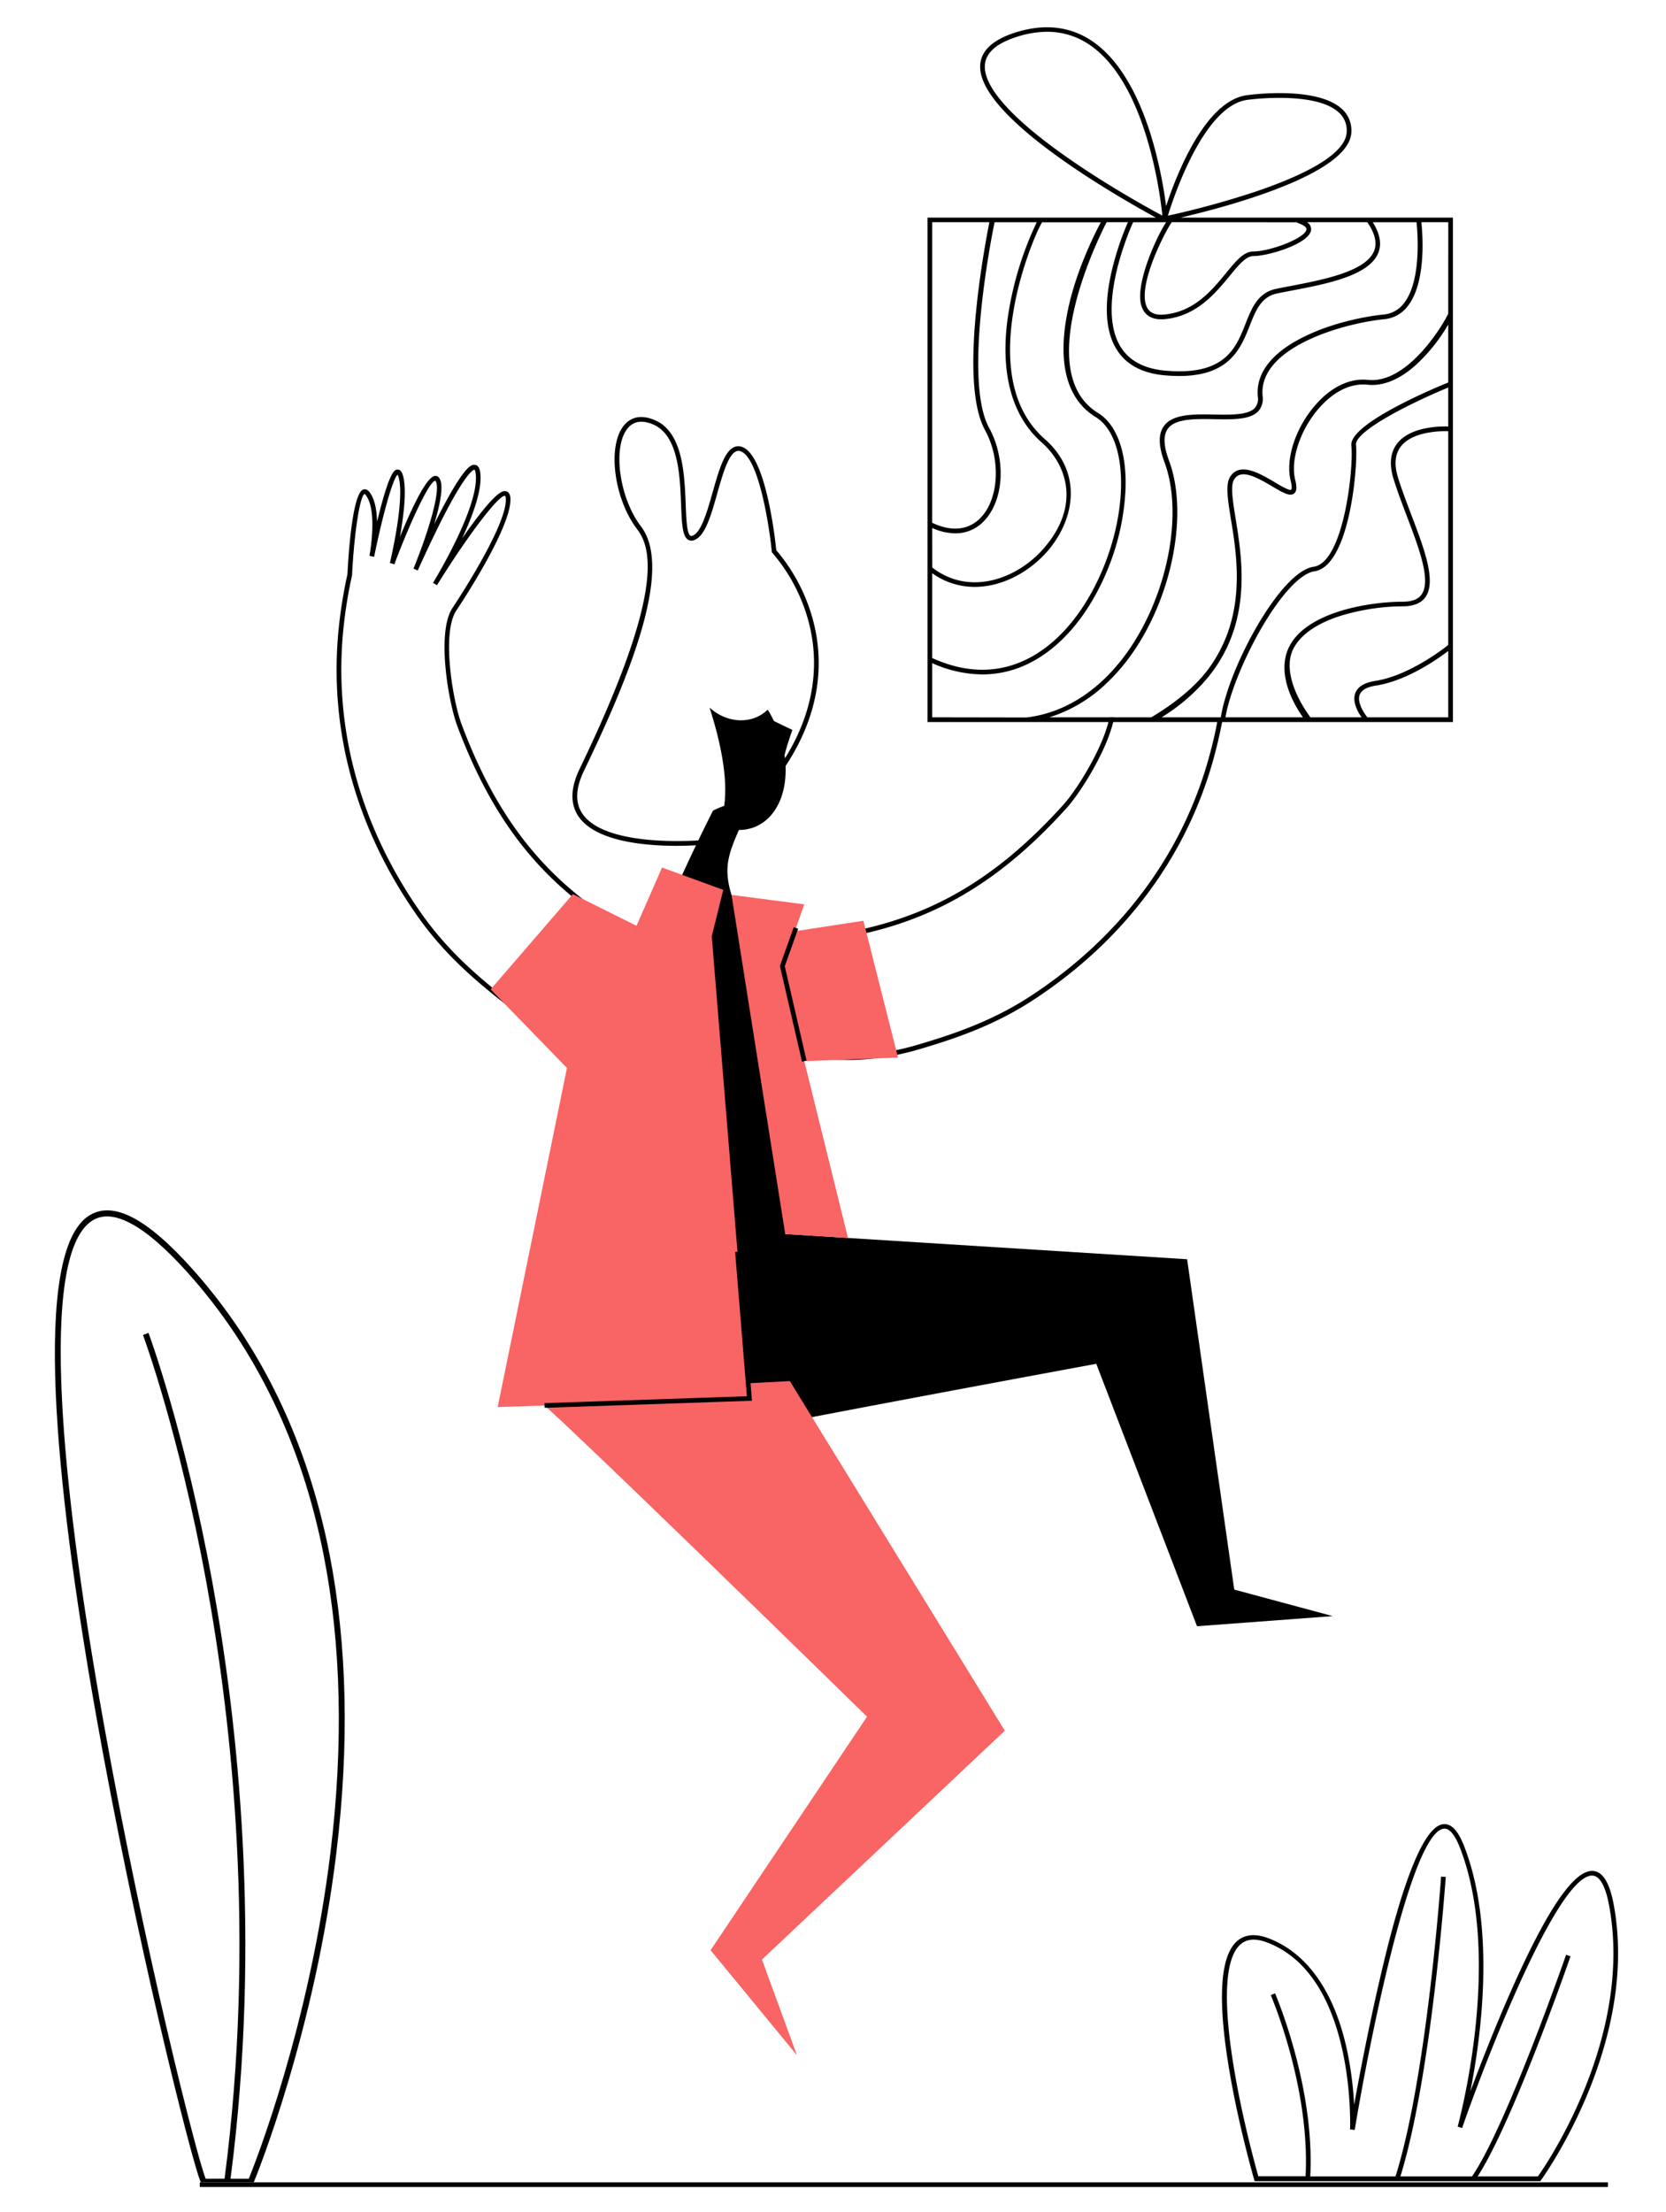
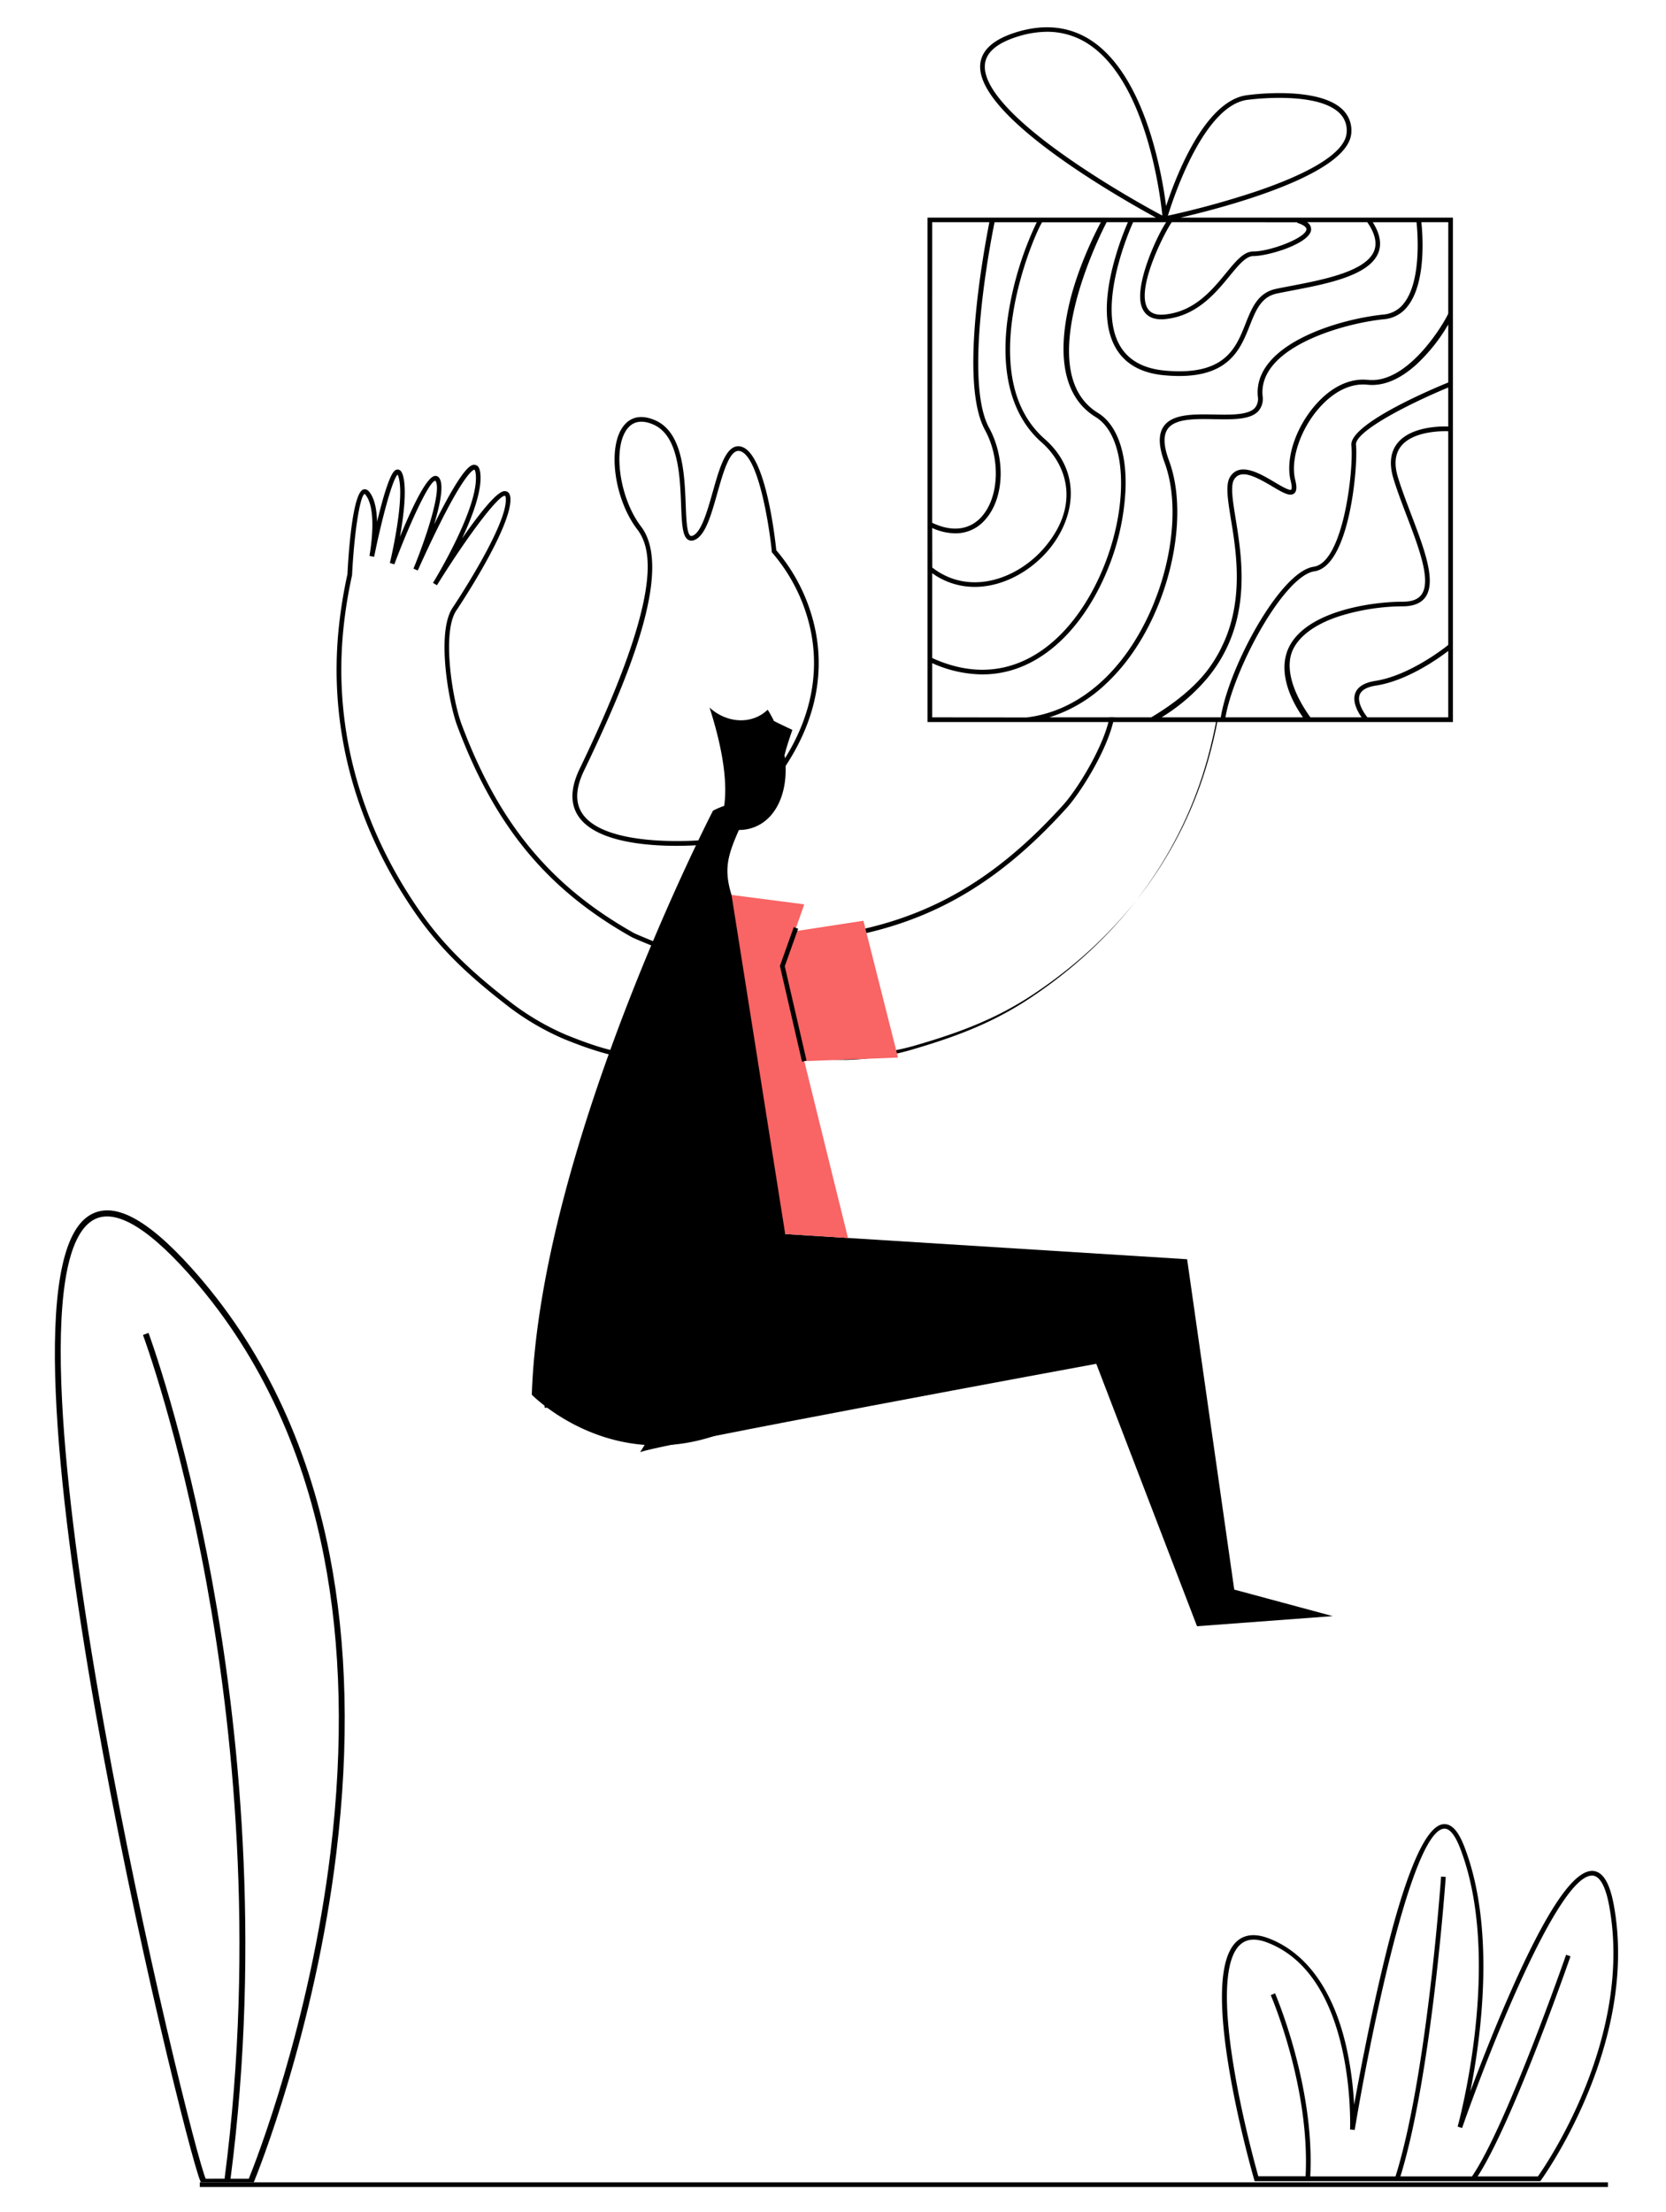
<svg xmlns="http://www.w3.org/2000/svg" id="Capa_1" data-name="Capa 1" viewBox="0 0 713.43 947.25">
  <title>Mesa de trabajo 61</title>
  <path d="M274.08,621.86c2.75-2.41,195.38-37.9,195.38-37.9L512.6,696.33,570.69,692l-42.15-11.36L508.36,539.19l-175.4-11Z" />
-   <path d="M521.56,307.61l-.3,1.57c-1,5.28-2.25,10.47-3.65,15.49-11.47,41.19-37.53,76.19-75.36,101.23-16.11,10.65-32.1,16.5-51.16,22a109.92,109.92,0,0,1-26,3.93c-23.87.25-46.43-2.54-49.92-24.3-1.54-9.62-2.05-19.95,5.89-23.59,1.62-.73,14.88-.94,22.81-1.06,5.22-.07,9.33-.14,10.47-.29,41.17-5.7,71.85-22.68,102.57-56.77,5.58-6.19,16.6-23.5,19.79-36.64.17-.68.31-1.35.43-2h-2c-.13.65-.28,1.32-.46,2-3.16,12.35-13.55,29-19.22,35.3C425.08,378.2,394.76,395,354.1,400.6c-1,.15-5.29.21-10.23.29-12.25.18-21.76.39-23.61,1.24-10.4,4.76-8.13,18.91-7,25.72,3.6,22.43,25.54,26,49.31,26h2.61a111.94,111.94,0,0,0,26.51-4c19.23-5.55,35.38-11.46,51.7-22.26,38.24-25.3,64.59-60.7,76.19-102.35,1.44-5.19,2.7-10.56,3.75-16,.1-.5.2-1,.29-1.52l0-.2Z" />
+   <path d="M521.56,307.61l-.3,1.57c-1,5.28-2.25,10.47-3.65,15.49-11.47,41.19-37.53,76.19-75.36,101.23-16.11,10.65-32.1,16.5-51.16,22a109.92,109.92,0,0,1-26,3.93c-23.87.25-46.43-2.54-49.92-24.3-1.54-9.62-2.05-19.95,5.89-23.59,1.62-.73,14.88-.94,22.81-1.06,5.22-.07,9.33-.14,10.47-.29,41.17-5.7,71.85-22.68,102.57-56.77,5.58-6.19,16.6-23.5,19.79-36.64.17-.68.31-1.35.43-2h-2c-.13.65-.28,1.32-.46,2-3.16,12.35-13.55,29-19.22,35.3C425.08,378.2,394.76,395,354.1,400.6c-1,.15-5.29.21-10.23.29-12.25.18-21.76.39-23.61,1.24-10.4,4.76-8.13,18.91-7,25.72,3.6,22.43,25.54,26,49.31,26a111.94,111.94,0,0,0,26.51-4c19.23-5.55,35.38-11.46,51.7-22.26,38.24-25.3,64.59-60.7,76.19-102.35,1.44-5.19,2.7-10.56,3.75-16,.1-.5.2-1,.29-1.52l0-.2Z" />
  <path d="M321.51,403.25c12.62,27.24,17.78,192.81,17.78,192.81-63.24,50.68-111.56,1.14-111.56,1.14,3.6-106.87,77.6-250.08,77.6-250.08a35.86,35.86,0,0,1,4.79-2.06c1.83-12.82-2.26-29.65-6.27-42.09,5.38,4.94,12.67,6.68,18.86,4.58a15.31,15.31,0,0,0,3.38-1.59,12.2,12.2,0,0,0,1.05-.72,16.16,16.16,0,0,0,1.6-1.36,48,48,0,0,1,2.69,4.85h0c4.11,2.05,7.88,3.8,7.88,3.8s-3.41,9.91-3.17,10.56c0,.06-.06,0-.24-.19,2.22,14.19-2.49,27-12.52,31.13a17.85,17.85,0,0,1-6.95,1.35C309.16,371.79,309.2,376.69,321.51,403.25Z" />
  <rect x="85.56" y="934.45" width="603" height="2" />
-   <path d="M227.74,597.2c3.55.86,143.55,137.86,143.55,137.86l-67,100,37,45-15-41,104-98-92.06-149.7Z" fill="#f96464" />
  <path d="M501.22,93a1.14,1.14,0,0,0-.24.15h.3Z" />
  <path d="M505.57,93.18c19.15-4.46,72.25-18.42,73.11-36.45a12.33,12.33,0,0,0-4.07-10.11c-10.65-9.75-38.56-6.13-40-5.93-18.36,1.69-31,34.58-35.25,47.57a189.91,189.91,0,0,0-5-25.14c-4.14-15.27-12.09-35.54-26.46-45.38-9.33-6.38-20.26-7.73-32.51-4-9.78,3-15,7.58-15.61,13.7C417.69,49.61,479.36,84.66,495,93.18H397.18v216h225v-216Zm49.95,2-.07.21c1.59.5,4.21,1.55,4,2.93-.57,3.68-15.61,9.36-22.77,9.36-4.07,0-7.43,4.09-11.68,9.27-6.07,7.39-13.61,16.57-26.41,17.74-4,.36-6.47-.8-7.62-3.54-3.91-9.33,8.28-32.55,10.81-36Zm-20.75-52.5h.05a111.87,111.87,0,0,1,13.06-.77c8.83,0,19.85,1.14,25.38,6.2a10.24,10.24,0,0,1,3.42,8.54c-.39,8.13-13.93,16.94-39.18,25.46a374.34,374.34,0,0,1-37.38,10.25C502.74,83.85,515.88,44.4,534.77,42.68Zm-75.21,26.5c-25.63-17.57-38.7-31.94-37.79-41.57.49-5.23,5.27-9.26,14.2-12a42.55,42.55,0,0,1,12.34-2,32,32,0,0,1,18.45,5.7c23.89,16.35,30,63.14,31,73C492.6,89.6,475.89,80.38,459.56,69.18ZM501.22,93l.06.15H501A1.14,1.14,0,0,1,501.22,93Zm-1.85,2.15-.15.24c-4.31,6.69-12.76,25.6-10.64,34.8.71,3.05,2.8,6.53,8.68,6.53.48,0,1,0,1.51-.07,13.63-1.24,21.81-11.19,27.77-18.46,3.77-4.58,7-8.54,10.14-8.54,6.45,0,23.85-5.25,24.75-11.05a3.5,3.5,0,0,0-1.73-3.45h25.82c3.27,4.73,4.26,8.85,2.93,12.25-3.46,8.86-22,12.4-35.45,15-2.32.44-4.52.86-6.53,1.28-7.83,1.65-10.4,8.14-13.12,15-4.15,10.49-8.86,22.38-34.58,20-9.17-.86-15.65-4.48-19.25-10.78-9.83-17.18,4.13-49.24,5.71-52.73Zm-100.19,0h24.5c-.76,3.79-3.76,19.47-5.49,36.15-2.68,25.75-1.46,43.53,3.61,52.83,6.9,12.65,6,29.57-2,37.71-5.13,5.21-12.42,5.92-20.63,2Zm0,130.92a24.59,24.59,0,0,0,9.91,2.3,16.56,16.56,0,0,0,12.14-5.13c8.72-8.87,9.74-26.47,2.33-40.07-11-20.08.72-80.07,2.34-88H444c-.12.21-.25.45-.39.74a142.76,142.76,0,0,0-12.23,41.4c-2.93,23.08,2.14,41.1,14.67,52.11,10.31,9.06,16.92,26.18,1.61,44.58-11.44,13.77-32.3,21.55-48.45,9Zm0,19.36a31,31,0,0,0,18.23,5.87c12.08,0,24-6.7,31.76-16,10.94-13.16,14.62-32.9-1.83-47.36-9-7.92-14-19.44-14.71-34.22-1.32-26,11-54.33,13.61-58.53h25.17c-2,3.67-9.54,18.45-13.33,34.14-5.83,24.18-2,41.2,11.08,49.22,15.25,9.34,14.39,45.89-1.76,75.19-7.56,13.71-17.38,23.7-28.41,28.89-12.34,5.81-25.73,5.52-39.81-.87Zm0,61.72V283.94a53.35,53.35,0,0,0,21.5,4.84,44.53,44.53,0,0,0,19.16-4.35c11.41-5.38,21.55-15.66,29.31-29.74q.47-.84.9-1.68,2.13-4,3.91-8.3A102.52,102.52,0,0,0,482,209c.47-15.57-3.84-27.31-11.82-32.2-29-17.79,1.7-77.8,3.71-81.65H483a126.71,126.71,0,0,0-6.47,19c-3.78,15-3.37,26.75,1.22,34.76,3.94,6.9,10.94,10.86,20.8,11.78Q502,161,505,161c21.63,0,26.33-11.86,30.17-21.55,2.63-6.63,4.89-12.35,11.68-13.78,2-.42,4.18-.84,6.48-1.28,14.74-2.82,33.08-6.33,36.94-16.22,1.47-3.76.66-8.12-2.41-13h18.74c.41,3.84,2.28,25-5.43,34.72a12.26,12.26,0,0,1-8.63,4.79c-9.37.93-23.51,4.05-35.1,10-13.22,6.75-19.72,15.44-18.8,25.11a6,6,0,0,1-1.29,4.9c-2.85,3.07-10.2,2.94-17.3,2.81-8.8-.16-17.9-.33-21.68,5-2.4,3.38-2.29,8.46.33,15.53,5.51,14.83,4.16,35.85-2.76,55.45-.47,1.32-1,2.64-1.48,3.94a105.22,105.22,0,0,1-7.86,15.93c-.33.55-.67,1.1-1,1.64-.54.85-1.09,1.69-1.65,2.51a83.39,83.39,0,0,1-8.83,11c-.56.59-1.12,1.16-1.7,1.72-9.92,9.7-21.55,15.57-33.93,17Zm221,0H585.55c-1.69-2.12-4.42-6.51-3.32-9.6.74-2.05,3.11-3.41,7.06-4,13.27-2.08,26.48-11.44,30.89-14.82Zm0-31c-2,1.65-16.86,13.16-31.2,15.4-4.73.74-7.63,2.53-8.63,5.33-1.29,3.59,1,7.82,2.72,10.27H561.15c-7.9-10.95-11.06-21.91-7.31-29.31,3-6,10.13-11,20.47-14.22a92.92,92.92,0,0,1,26.37-4c4.64,0,7.93-1.36,9.78-4,4.7-6.82-.58-20.69-6.17-35.38-2-5.33-4.12-10.84-5.65-15.87-1.7-5.58-1.26-10,1.32-13.3,5.23-6.59,17.75-6.51,20.22-6.43Zm0-93.53c-2.92-.1-16-.15-21.79,7.19-3,3.79-3.57,8.89-1.67,15.13,1.55,5.1,3.66,10.64,5.7,16,5.16,13.56,10.5,27.58,6.39,33.53-1.47,2.14-4.13,3.18-8.13,3.18-13.45,0-40.92,4-48.63,19.29-4,8-2,18.86,5.91,30.21H524.78c1.6-9.65,7.63-24.69,15.14-37.75,8.44-14.66,17-23.91,22.9-24.76,15.32-2.19,18.77-45.84,17.85-54.1-.65-5.89,23.52-18,39.51-24.61Zm0-18.84c-4.95,2-42.54,17.59-41.49,27s-3.19,50.05-16.15,51.9c-10.21,1.46-24.27,22.65-32.77,42.38h0c-3.5,8.1-6,16-7,22.1H497.42a81,81,0,0,0,19.31-16.45c1.08-1.27,2.07-2.56,3-3.85a61.24,61.24,0,0,0,8.93-18c.28-.91.54-1.83.77-2.75,4.19-16.25,1.61-32.22-.29-44-1.28-7.94-2.3-14.22-.62-16.86,2.84-4.47,9-1.29,16.26,3,4.36,2.59,7.51,4.46,9.34,3.09,1.16-.86,1.33-2.67.53-5.85-2.14-8.55,2.1-21.4,10.06-30.57,6.36-7.32,13.77-10.94,20.87-10.19,6.74.71,13.77-2.18,20.88-8.58a74.43,74.43,0,0,0,13.72-17.2Zm0-29.56c-.61,2-16.46,30.31-34.39,28.44-7.77-.82-15.79,3-22.59,10.87-8.5,9.78-12.81,23.09-10.49,32.37.82,3.27.24,3.74.21,3.76-.76.57-4.59-1.7-7.12-3.21-6.27-3.71-14.85-8.8-19-2.33-2.09,3.28-1.08,9.56.32,18.25,2,12.12,4.63,28.72-.33,45.4a63.58,63.58,0,0,1-2.21,6.18q-1,2.29-2.15,4.56l0,0a60.28,60.28,0,0,1-5,8c-5.34,7.21-14,14.46-24.44,20.64H449.35a62.11,62.11,0,0,0,24.53-14.61c.58-.54,1.15-1.1,1.71-1.66a83.68,83.68,0,0,0,9-10.73c.81-1.14,1.6-2.31,2.37-3.52l.39-.6A105.05,105.05,0,0,0,495,261.45c.55-1.26,1.07-2.52,1.57-3.8,8.18-21,10.06-44.2,4.07-60.32-2.38-6.4-2.57-10.87-.58-13.68,3.17-4.47,11.73-4.31,20-4.16,7.89.14,15.35.28,18.8-3.45a8,8,0,0,0,1.83-6.45c-2-20.73,34.25-31.13,52.1-32.91a14.17,14.17,0,0,0,10-5.54c8.15-10.27,6.38-31.35,5.88-36h11.53Z" />
  <path d="M274.93,453.44c-10.18,0-21.77-3.82-33.38-8.53a112.45,112.45,0,0,1-23.19-13.44c-15.85-12.22-28.71-23.64-39.93-39.68-26.3-37.56-37.83-80.15-33.34-123.17a205.23,205.23,0,0,1,3.69-22.72c.42-8.26,2.12-34.83,6.83-36.31.64-.2,1.62-.17,2.63,1.13,2.31,3,3.11,7.87,3.23,12.71.27-1.15.56-2.31.86-3.47,4.74-18.69,6.78-18.83,7.88-18.9.94-.06,1.68.6,2.17,2,2,5.74.5,17.76-1.12,26.84,4.65-11.34,11.28-25.78,15-26.11a2,2,0,0,1,2,1.13c1.85,3.12.12,11.41-2.34,19.59.55-1.11,1.11-2.23,1.68-3.34,11.57-22.71,14.54-22.3,15.81-22.12s1.95,1.26,2.23,3.25c1,7.15-3.14,18.4-7.76,28.26l.64-.92c14.16-20.22,17-19.54,18.24-19.26.72.17,1.61.77,1.79,2.7,1.12,12.21-22.9,48-23.15,48.36-6.35,9.48-1.57,38.43,2.24,48.62,15.9,42.51,38,69.24,73.71,89.39.9.5,4.85,2.13,9.43,4,11.32,4.67,20.09,8.35,21.5,9.81,7.92,8.25.62,20.59-2.89,26.52C293.45,449.8,284.86,453.44,274.93,453.44ZM156.17,211.5c-2,.62-4.49,16.46-5.4,34.59l0,.16a202.73,202.73,0,0,0-3.67,22.58c-4.44,42.53,7,84.65,33,121.82,11.07,15.82,23.8,27.13,39.51,39.23a110.22,110.22,0,0,0,22.72,13.18h0c9.86,4,21.31,8.12,31.49,8.39,10.84.3,18.65-3.87,23.87-12.68,5-8.39,9.22-17.81,3.17-24.11-1.23-1.28-13.5-6.33-20.83-9.35-4.82-2-8.63-3.55-9.64-4.12-36.21-20.4-58.52-47.44-74.6-90.43-3.72-10-9-40-2-50.48.24-.35,23.83-35.65,22.79-47a1.64,1.64,0,0,0-.27-.94c-2.43-.84-15.81,16.68-29.19,38.25h0l-1.7-1c.2-.33,20.22-32.93,18.26-46.94-.19-1.34-.52-1.55-.52-1.55s-2.82-.4-13.65,20.84c-5.59,11-10.56,22.22-10.61,22.33l-1.84-.79c5.22-12.69,12.06-33.16,9.5-37.47a.5.5,0,0,0-.13-.17c-2.57,0-11.13,18.6-17.56,35.8l-1.91-.59c.07-.28,6.75-28.14,3.56-37.26a3.2,3.2,0,0,0-.25-.56c-2.22,1.88-6.88,19.43-10.05,35.19h0l-2-.39c0-.19,3.65-19.27-1.58-26C156.35,211.55,156.18,211.5,156.17,211.5Zm14-8.5Z" />
  <path d="M141.14,665.62c-9.43-48.12-29.21-89.27-58.79-122.29-19.58-21.85-34-29.31-44.24-22.8-49,31.31,40.32,396.33,47.71,413.47.05.12.12.28.21.45h22.64c1.68-4.09,26.12-64.7,35.37-141.12C149.65,747,148.67,704.07,141.14,665.62Zm.4,127.34c-8.91,73.67-32,132.57-35,139.95H98.72c13.37-102.79,3.13-195.7-7.81-255.58C79,612.34,63.75,571.14,63.6,570.74l-2.37.88c.15.41,15.36,41.44,27.2,106.23,10.93,59.75,21.13,152.5,7.74,255.06H88.09c-3.42-7.87-26.37-98.2-43.67-195-10-56-16-102.33-17.83-137.73-2.23-43.24,1.81-69.12,12-76.89,8.82-6.74,22.91.59,41.87,21.75,29.26,32.67,48.84,73.4,58.18,121.06C146.13,704.26,147.11,747,141.54,793Z" />
  <path d="M691.08,815.73c-1.75-9.5-4.65-14.28-8.88-14.61-8.28-.6-20.25,17.18-36.49,54.46-6.38,14.63-12.13,29.42-16.08,40,4.71-23.83,10.91-70.15-2.61-105-2.61-6.73-5.53-9.84-9-9.48-11.95,1.24-23.39,50.28-27.15,66.39-4.85,20.8-8.8,41.68-11,53.77a148.83,148.83,0,0,0-3.25-24.41c-5.47-24.38-17-40.58-33.24-46.84-5.79-2.23-10.43-1.78-13.8,1.31-7.32,6.73-8.27,26-2.8,57.21,4,23.06,10.22,44.48,10.28,44.69l.21.72H659.6l.3-.4C660.32,932.93,702,875.47,691.08,815.73Zm-32.5,116.18H632.77c15-23.12,38.74-91.27,39.77-94.25l-1.89-.65c-.26.73-25.45,73.16-40.29,94.9H599.69c13.44-43.27,19.36-127.38,19.42-128.24l-2-.13c-.06.85-6,85.51-19.51,128.37H561.09c2-38.76-14.91-78-15.08-78.4l-1.83.8c.17.39,16.88,39.23,14.91,77.55l1,0H538.85c-1.11-3.91-6.44-23.19-10-43.77-5.25-30.08-4.5-49.23,2.19-55.37,2.8-2.58,6.64-2.88,11.73-.92,37.88,14.56,35.39,79.37,35.36,80l2,.21c5.83-35.39,24-127.56,38.19-129,2.94-.31,5.37,4.3,6.89,8.21,18.66,48.12-.83,118.67-1,119.37l1.91.6C636.57,881,667,803.11,681.74,803.11h.31c3.11.24,5.55,4.73,7.06,13C699.42,872.34,662.28,926.68,658.58,931.91Z" />
-   <polygon points="283.51 371.47 309.72 381.03 304.8 400.9 320.93 598.82 213.12 602.49 242.79 457.29 210.11 423.64 245.32 382.85 272.57 396.41 283.51 371.47" fill="#f96464" />
  <polygon points="313.26 383.2 344.41 387.23 340.85 397.34 334.67 414.9 363.13 530.08 336.25 528.39 313.26 383.2" fill="#f96464" />
  <polygon points="369.74 394.25 339.29 398.92 334.67 414.9 344.42 454.36 384.56 452.84 369.74 394.25" fill="#f96464" />
  <polygon points="343.44 454.59 333.98 413.61 339.9 397.01 341.79 397.68 336.06 413.73 345.39 454.14 343.44 454.59" />
  <polygon points="233.25 602.81 233.18 600.81 319.84 597.85 314.81 536.07 316.8 535.91 322.01 599.78 233.25 602.81" />
  <path d="M289.65,362.17c-13.4,0-34.41-1.8-41.83-12.47-3.71-5.34-3.57-12.23.4-20.48,35.71-74.11,31.18-94,24.67-102.55C263,213.74,260,191.4,267,182.41c2.17-2.81,6.25-5.52,13.35-2.54,12.08,5.08,12.78,23.07,13.29,36.2.23,6.05.47,12.3,2,13.32.1.07.33.22.95,0,3.72-1.4,6.31-10.59,8.61-18.69,2.46-8.7,4.79-16.93,8.82-19.07a4.49,4.49,0,0,1,3.66-.3c10.16,3.32,14.18,38.76,14.75,44.28a76.23,76.23,0,0,1,15.18,28c4.76,16,6.17,40.84-14.22,68.73l-1.61-1.18c19.9-27.23,18.55-51.45,13.91-67a74.7,74.7,0,0,0-14.95-27.44l-.23-.25,0-.34c-1.1-11.07-5.66-40.37-13.41-42.91a2.52,2.52,0,0,0-2.1.16c-3.28,1.75-5.6,9.94-7.84,17.86-2.65,9.38-5.16,18.25-9.82,20a2.93,2.93,0,0,1-2.77-.19c-2.39-1.59-2.6-7.18-2.9-14.91-.49-12.6-1.15-29.85-12.06-34.43-4.76-2-8.46-1.36-11,1.91-6.37,8.23-3.33,29.73,5.91,41.83,14.1,18.47-5.66,65.62-24.46,104.62-3.64,7.56-3.83,13.78-.56,18.48,10.32,14.84,51.27,11.2,51.68,11.15l.19,2C300.77,361.76,296.09,362.17,289.65,362.17Z" />
</svg>